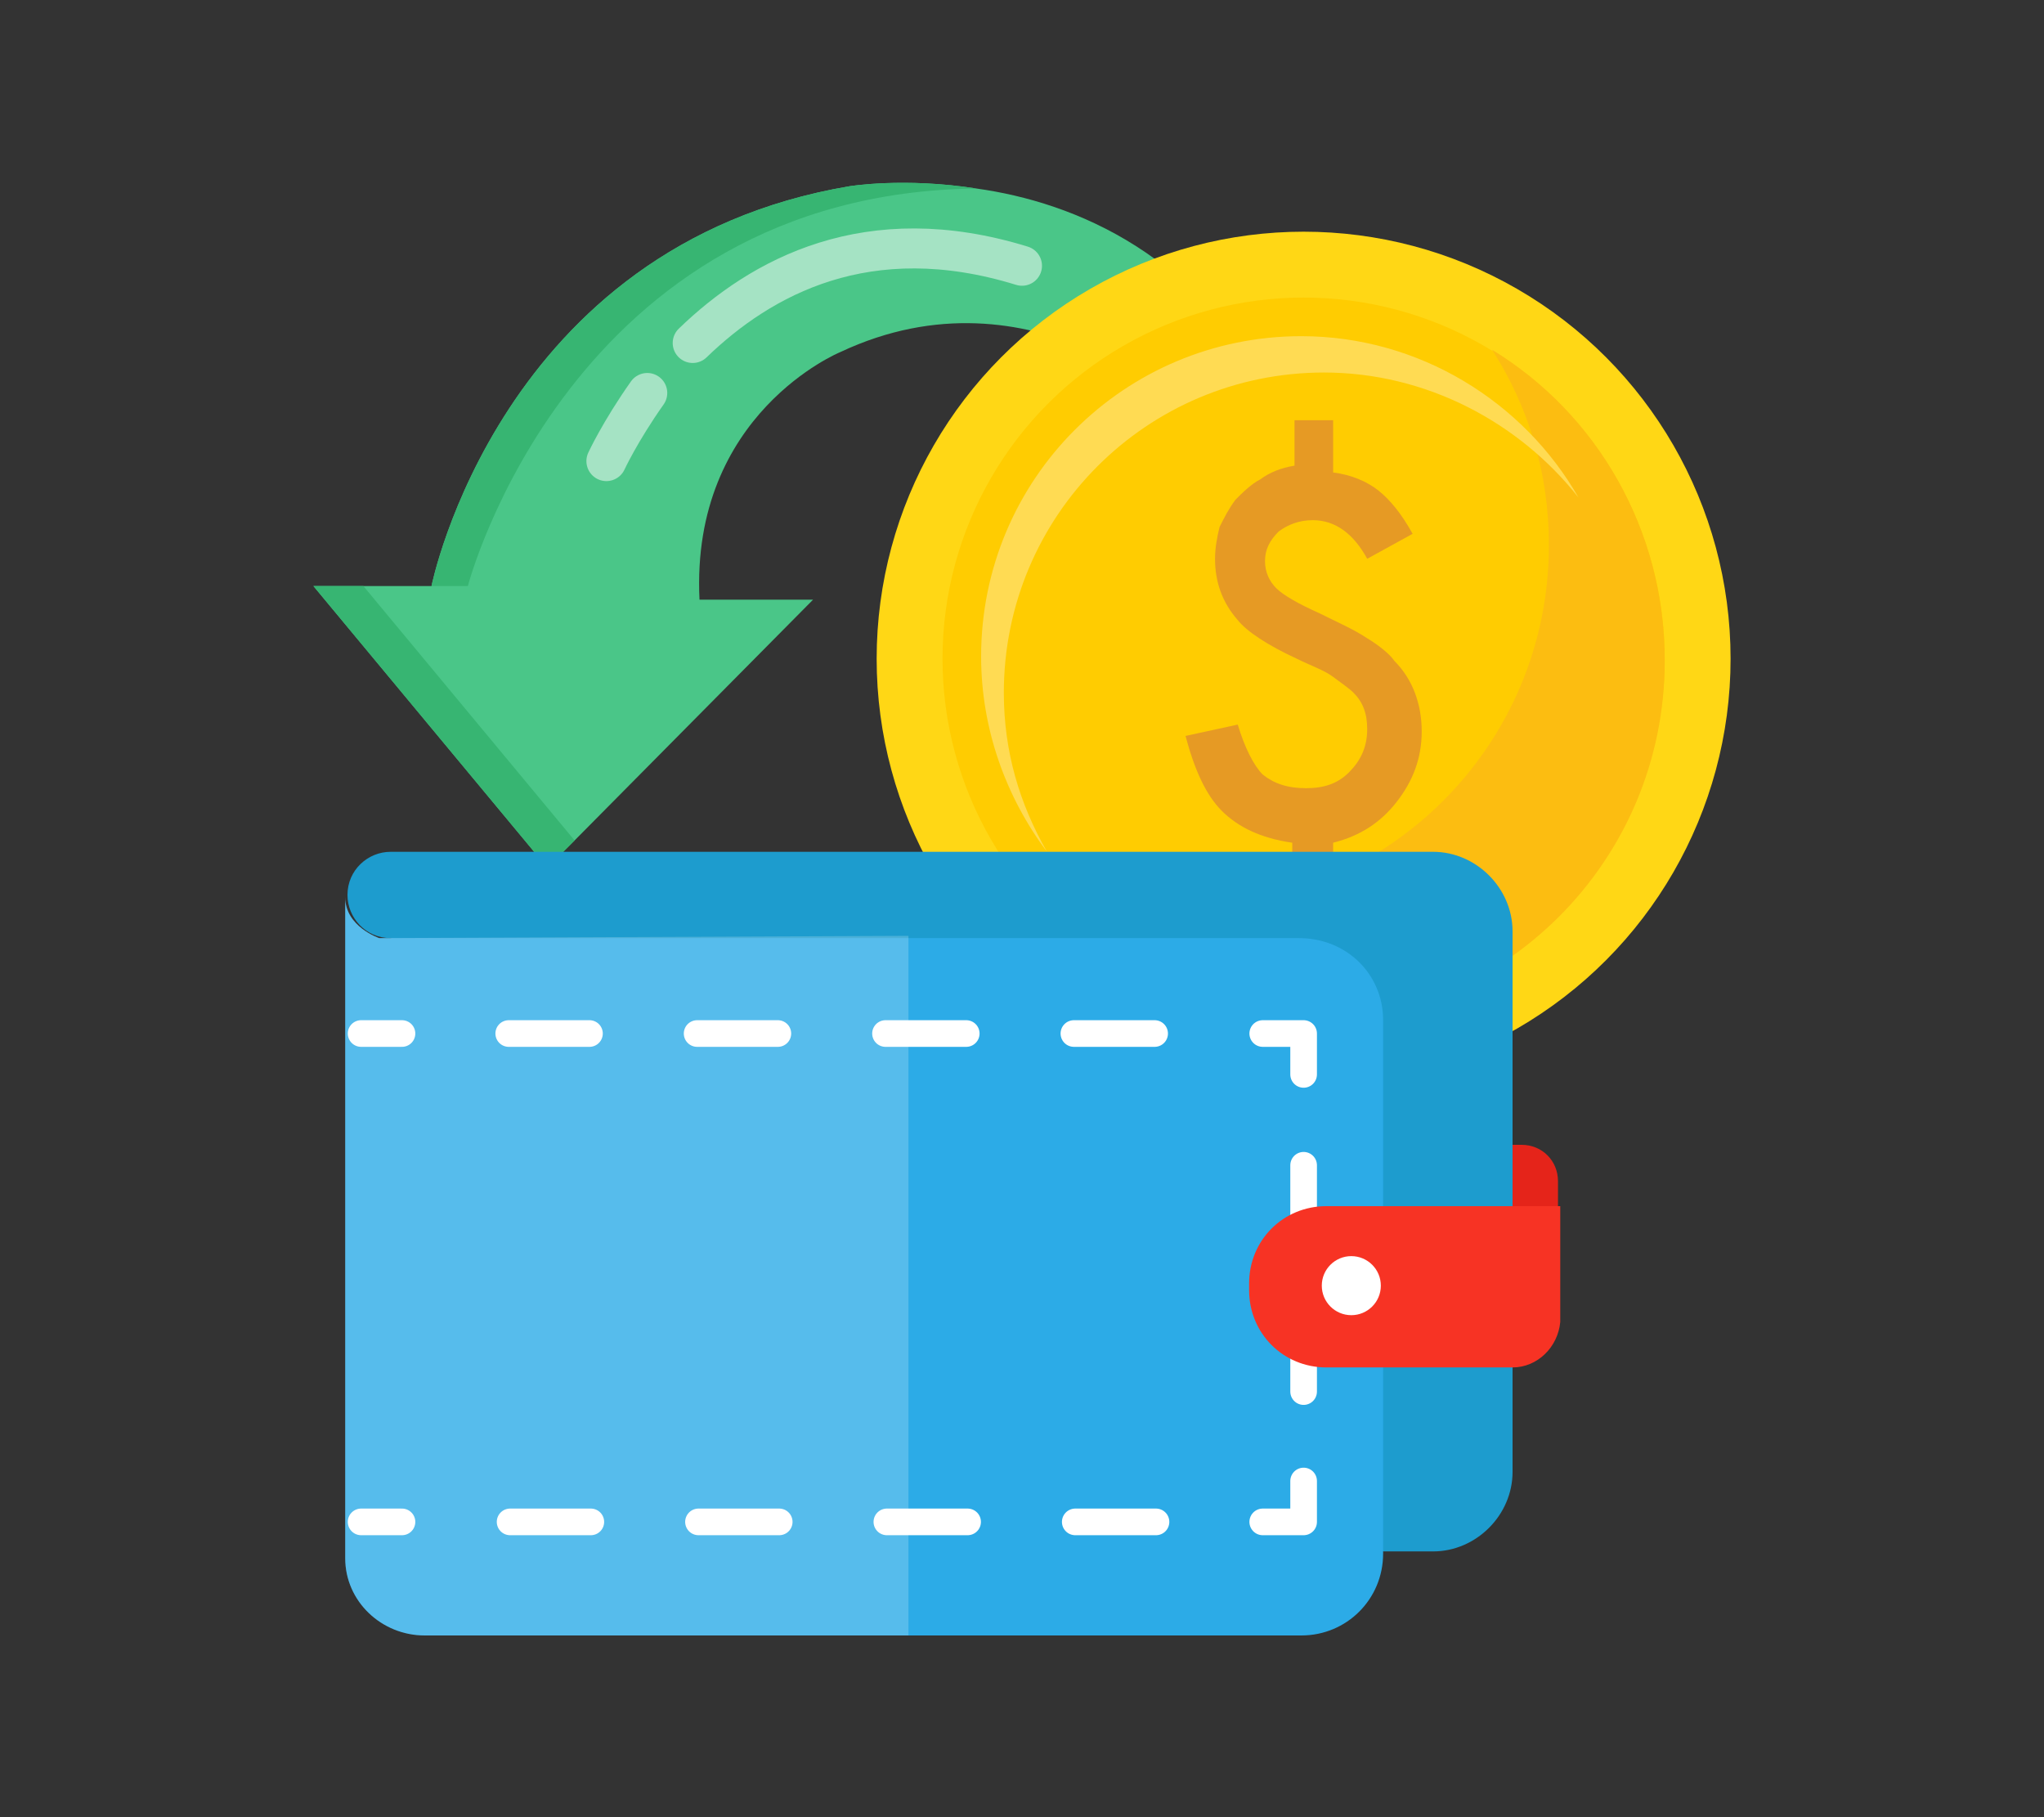
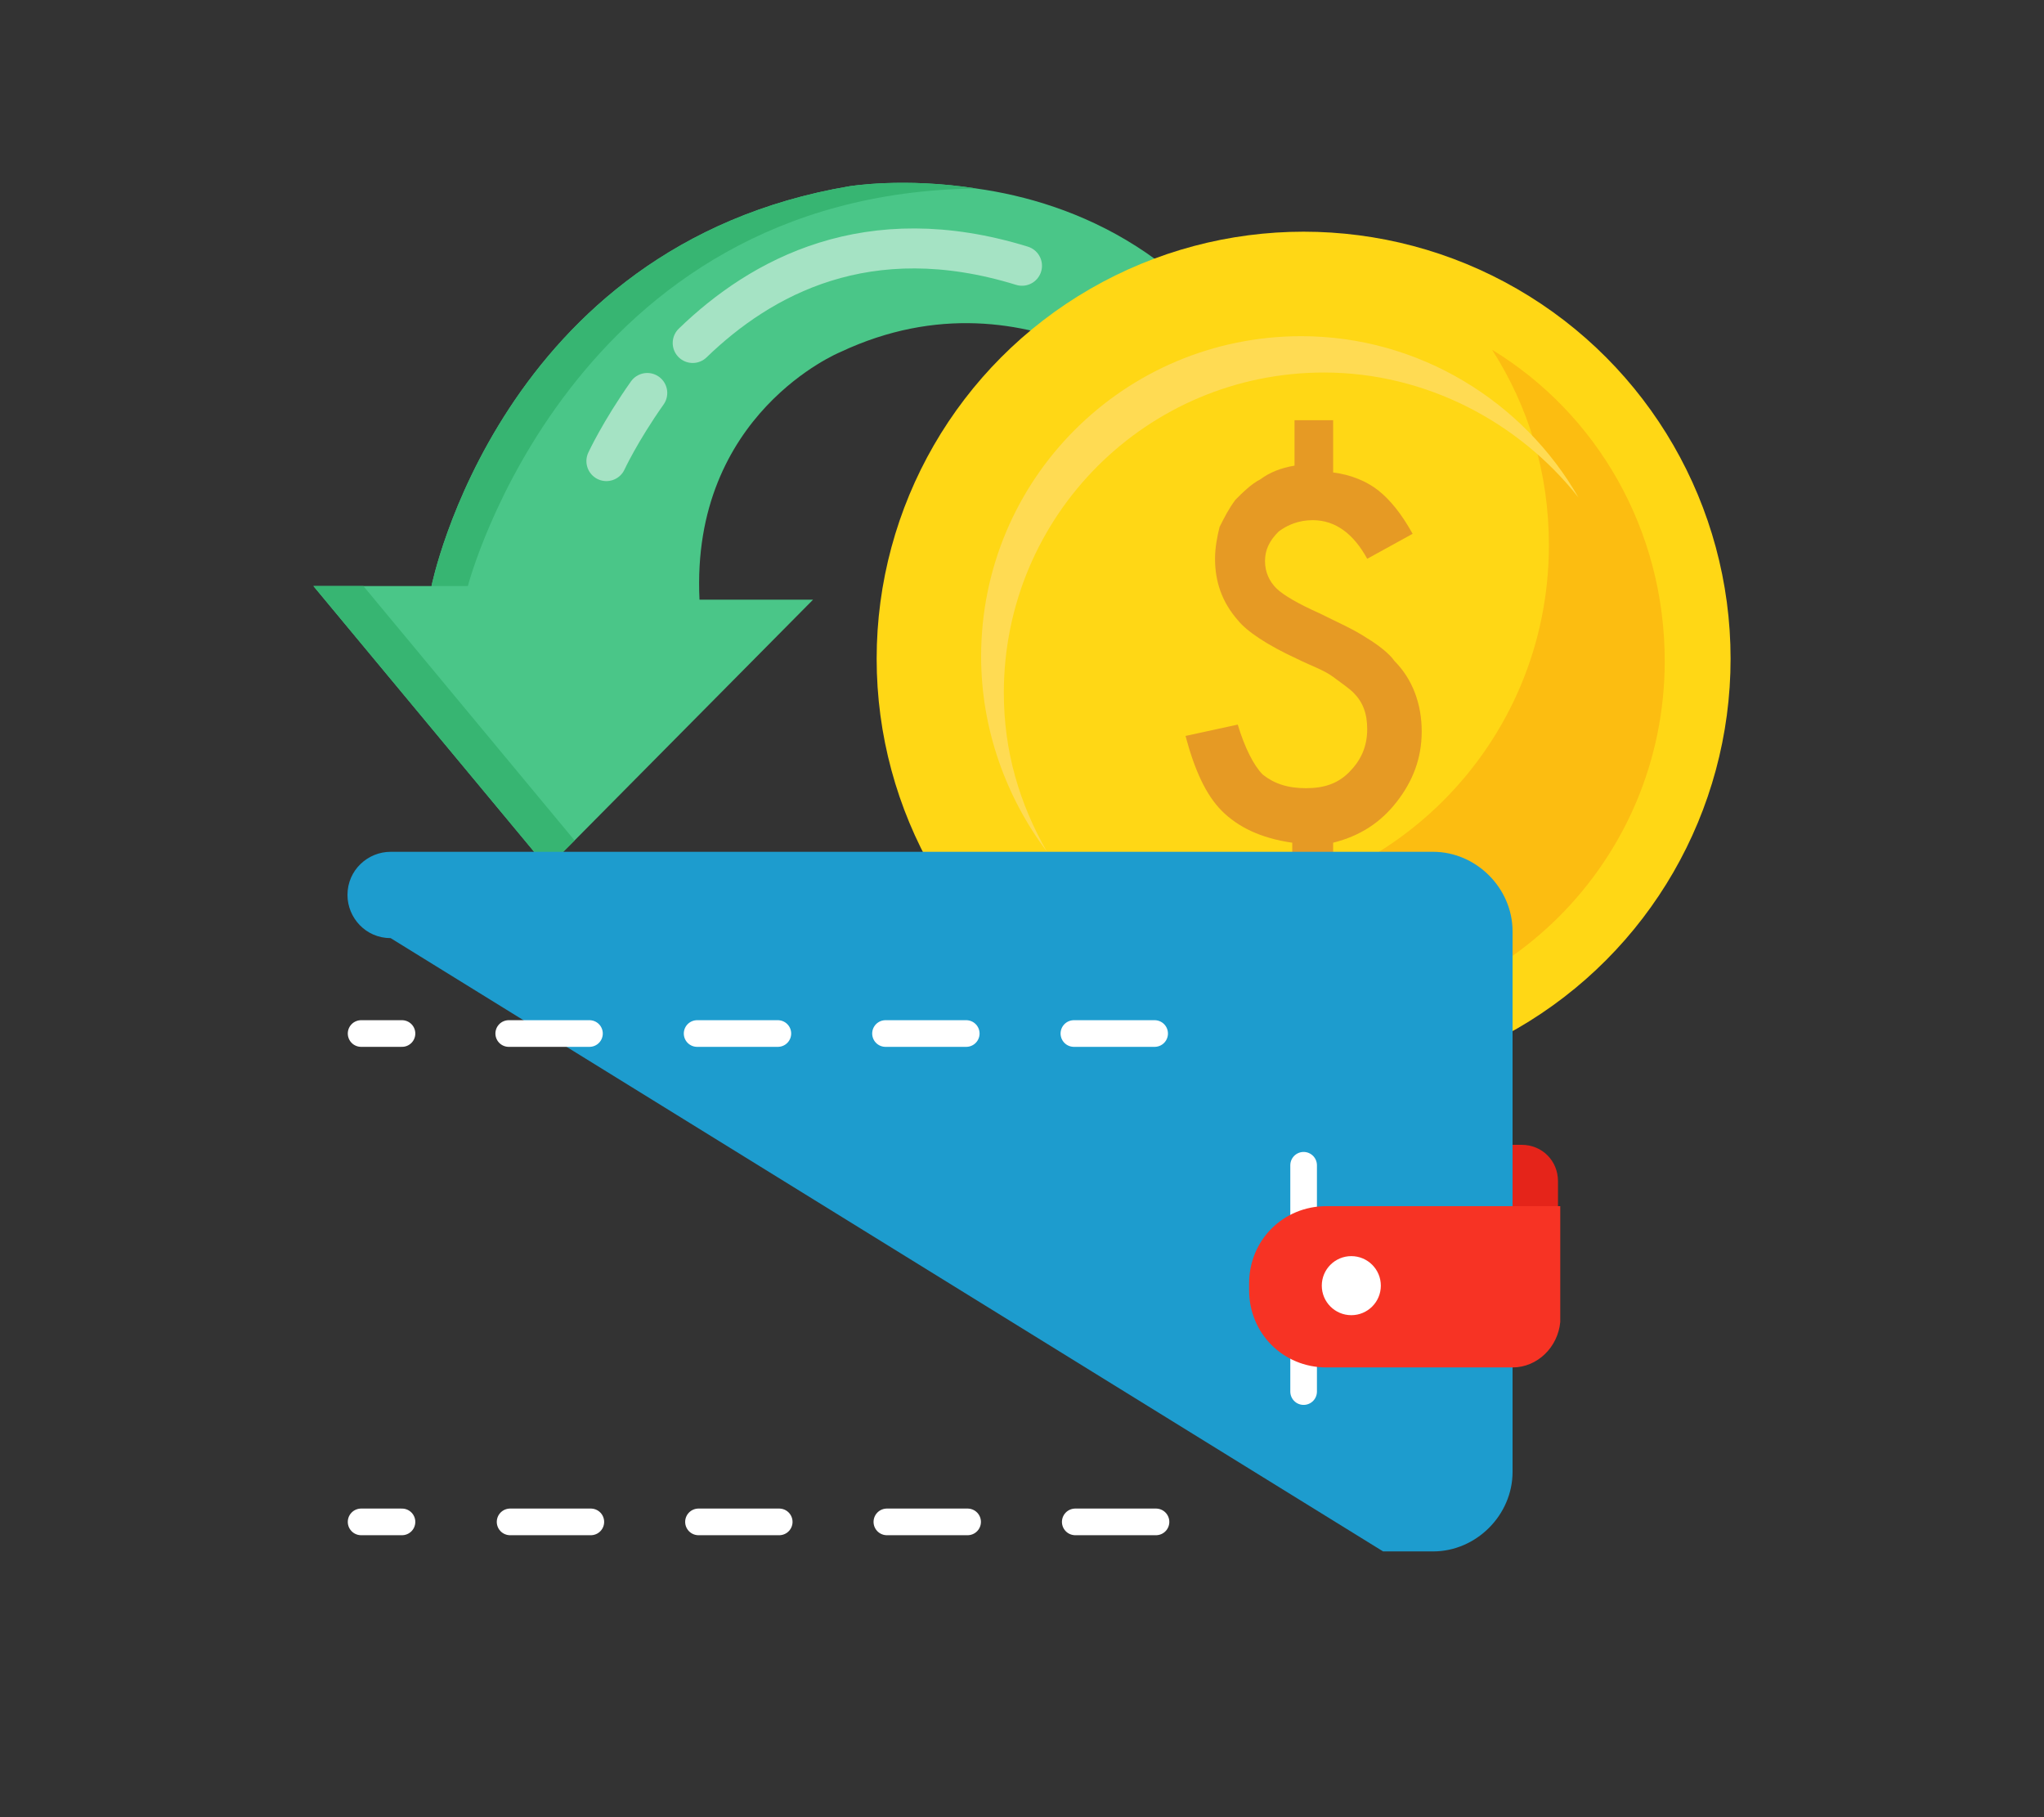
<svg xmlns="http://www.w3.org/2000/svg" version="1.1" id="Layer_1" x="0px" y="0px" viewBox="0 0 90 80" style="enable-background:new 0 0 90 80;" xml:space="preserve">
  <rect x="0" y="0" width="90" height="80" fill="#333333" stroke="none" />
  <style type="text/css">
	.st0{fill:#4AC688;}
	.st1{fill:#37B572;}
	.st2{fill:#FFD715;}
	.st3{fill:#FFCC01;}
	.st4{fill:#FCBD11;}
	.st5{fill:#FFDB53;}
	.st6{fill:#E69A24;}
	.st7{fill:#1D9CCE;}
	.st8{fill:#E5241A;}
	.st9{fill:#2CABE7;}
	.st10{fill:none;stroke:#FFFFFF;stroke-width:1.173;stroke-linecap:round;stroke-linejoin:round;}
	.st11{fill:none;stroke:#FFFFFF;stroke-width:1.173;stroke-linecap:round;stroke-linejoin:round;stroke-dasharray:3.555,4.74;}
	.st12{fill:none;stroke:#FFFFFF;stroke-width:1.173;stroke-linecap:round;stroke-linejoin:round;stroke-dasharray:2.989,3.985;}
	.st13{fill:#F73324;}
	.st14{fill:#FFFFFF;}
	.st15{opacity:0.2;fill:#FFFFFF;enable-background:new    ;}
	.st16{opacity:0.5;}
	.st17{fill:none;stroke:#FFFFFF;stroke-width:1.76;stroke-linecap:round;stroke-linejoin:round;stroke-miterlimit:10;}
</style>
  <g>
    <g>
      <path class="st0" d="M56.3,18.1l-4,0.1c0,0-6.8-6.7-15.3-2.7c0,0-6.6,2.7-6.2,10.9h5L25.3,37l-1.2,1.2L13.8,25.8H19    c0,0,3-15,18.4-17.6c0,0,2.4-0.4,5.6,0.1C47.3,8.9,53,11.2,56.3,18.1z" />
      <polygon class="st1" points="25.3,37 24.1,38.2 13.8,25.8 16,25.8   " />
      <path class="st1" d="M43,8.3C25.1,8.5,20.6,25.8,20.6,25.8H19c0,0,3-15,18.4-17.6C37.4,8.2,39.8,7.8,43,8.3z" />
    </g>
    <g>
      <g>
        <circle class="st2" cx="57.4" cy="29" r="18.8" />
      </g>
      <g>
-         <circle class="st3" cx="57.4" cy="29" r="15.9" />
-       </g>
+         </g>
      <g>
        <path class="st4" d="M65.7,15.4c1.6,2.5,2.5,5.4,2.5,8.6c0,8.8-7.1,15.9-15.9,15.9c-3.1,0-5.9-0.9-8.3-2.4     C46.8,42,51.7,45,57.4,45c8.8,0,15.9-7.1,15.9-15.9C73.3,23.3,70.3,18.2,65.7,15.4z" />
      </g>
      <g>
        <path class="st5" d="M44.2,30.5c0-7.8,6.3-14.1,14.1-14.1c4.5,0,8.6,2.2,11.2,5.5c-2.4-4.2-7-7.1-12.2-7.1     c-7.8,0-14.1,6.3-14.1,14.1c0,3.2,1.1,6.2,2.9,8.6C44.9,35.4,44.2,33.1,44.2,30.5z" />
      </g>
      <path class="st6" d="M58.7,18.8v2c0.8,0.1,1.5,0.4,2,0.8s1,1,1.5,1.9l-2,1.1c-0.6-1.1-1.4-1.7-2.4-1.7c-0.6,0-1.1,0.2-1.5,0.5    c-0.4,0.4-0.6,0.8-0.6,1.3s0.2,0.9,0.5,1.2c0.3,0.3,1,0.7,1.9,1.1c0.8,0.4,1.5,0.7,2.1,1.1c0.5,0.3,1,0.7,1.2,1    c0.8,0.8,1.2,1.9,1.2,3.1c0,1.2-0.4,2.2-1.1,3.1c-0.7,0.9-1.6,1.5-2.8,1.8v2.1h-1.8v-2.1c-1.4-0.2-2.4-0.7-3.1-1.4    c-0.7-0.7-1.2-1.8-1.6-3.3l2.3-0.5c0.3,1,0.7,1.8,1.1,2.2c0.5,0.4,1.1,0.6,1.9,0.6c0.8,0,1.4-0.2,1.9-0.7s0.8-1.1,0.8-1.9    c0-0.7-0.2-1.2-0.6-1.6c-0.2-0.2-0.5-0.4-0.9-0.7c-0.4-0.3-1-0.5-1.6-0.8c-1.3-0.6-2.2-1.2-2.6-1.7c-0.7-0.8-1-1.7-1-2.7    c0-0.5,0.1-1,0.2-1.4c0.2-0.4,0.4-0.8,0.7-1.2c0.3-0.3,0.7-0.7,1.1-0.9c0.4-0.3,0.9-0.5,1.5-0.6v-2h1.7V18.8z" />
    </g>
    <path class="st7" d="M17.2,41.3c-1.1,0-1.9-0.9-1.9-1.9l0,0c0-1.1,0.9-1.9,1.9-1.9h45.9c1.9,0,3.5,1.6,3.5,3.5v23.8   c0,1.9-1.6,3.5-3.5,3.5h-2.2L17.2,41.3z" />
    <path class="st8" d="M68.6,53.1h-2v-2.7H67c0.9,0,1.6,0.7,1.6,1.6V53.1z" />
-     <path class="st9" d="M60.9,44.9v23.5c0,2-1.6,3.6-3.6,3.6H18.7c-1.9,0-3.5-1.5-3.5-3.4c0,0,0-27.4,0-29.1c0,1.3,1.5,1.8,1.5,1.8   h23.2h17.3C59.3,41.3,60.9,42.9,60.9,44.9z" />
    <g>
      <g>
        <line class="st10" x1="15.9" y1="45.5" x2="17.7" y2="45.5" />
        <line class="st11" x1="22.4" y1="45.5" x2="53.3" y2="45.5" />
-         <polyline class="st10" points="55.6,45.5 57.4,45.5 57.4,47.3    " />
        <line class="st12" x1="57.4" y1="51.3" x2="57.4" y2="63.2" />
-         <polyline class="st10" points="57.4,65.2 57.4,67 55.6,67    " />
        <line class="st11" x1="50.9" y1="67" x2="20.1" y2="67" />
        <line class="st10" x1="17.7" y1="67" x2="15.9" y2="67" />
      </g>
    </g>
    <path class="st13" d="M66.6,60.2h-8.2c-1.9,0-3.4-1.5-3.4-3.4v-0.3c0-1.9,1.5-3.4,3.4-3.4h10.3v5.1C68.6,59.3,67.7,60.2,66.6,60.2z   " />
    <circle class="st14" cx="59.5" cy="56.6" r="1.3" />
-     <path class="st15" d="M40,41.2V72H18.7c-1.9,0-3.5-1.5-3.5-3.4c0,0,0-27.4,0-29.1c0,1.3,1.5,1.8,1.5,1.8L40,41.2z" />
    <g class="st16">
      <path class="st17" d="M30.5,15.1c3-2.9,7.7-5.5,14.5-3.4" />
      <path class="st17" d="M26.7,20.3c0,0,0.6-1.3,1.8-3" />
    </g>
  </g>
</svg>